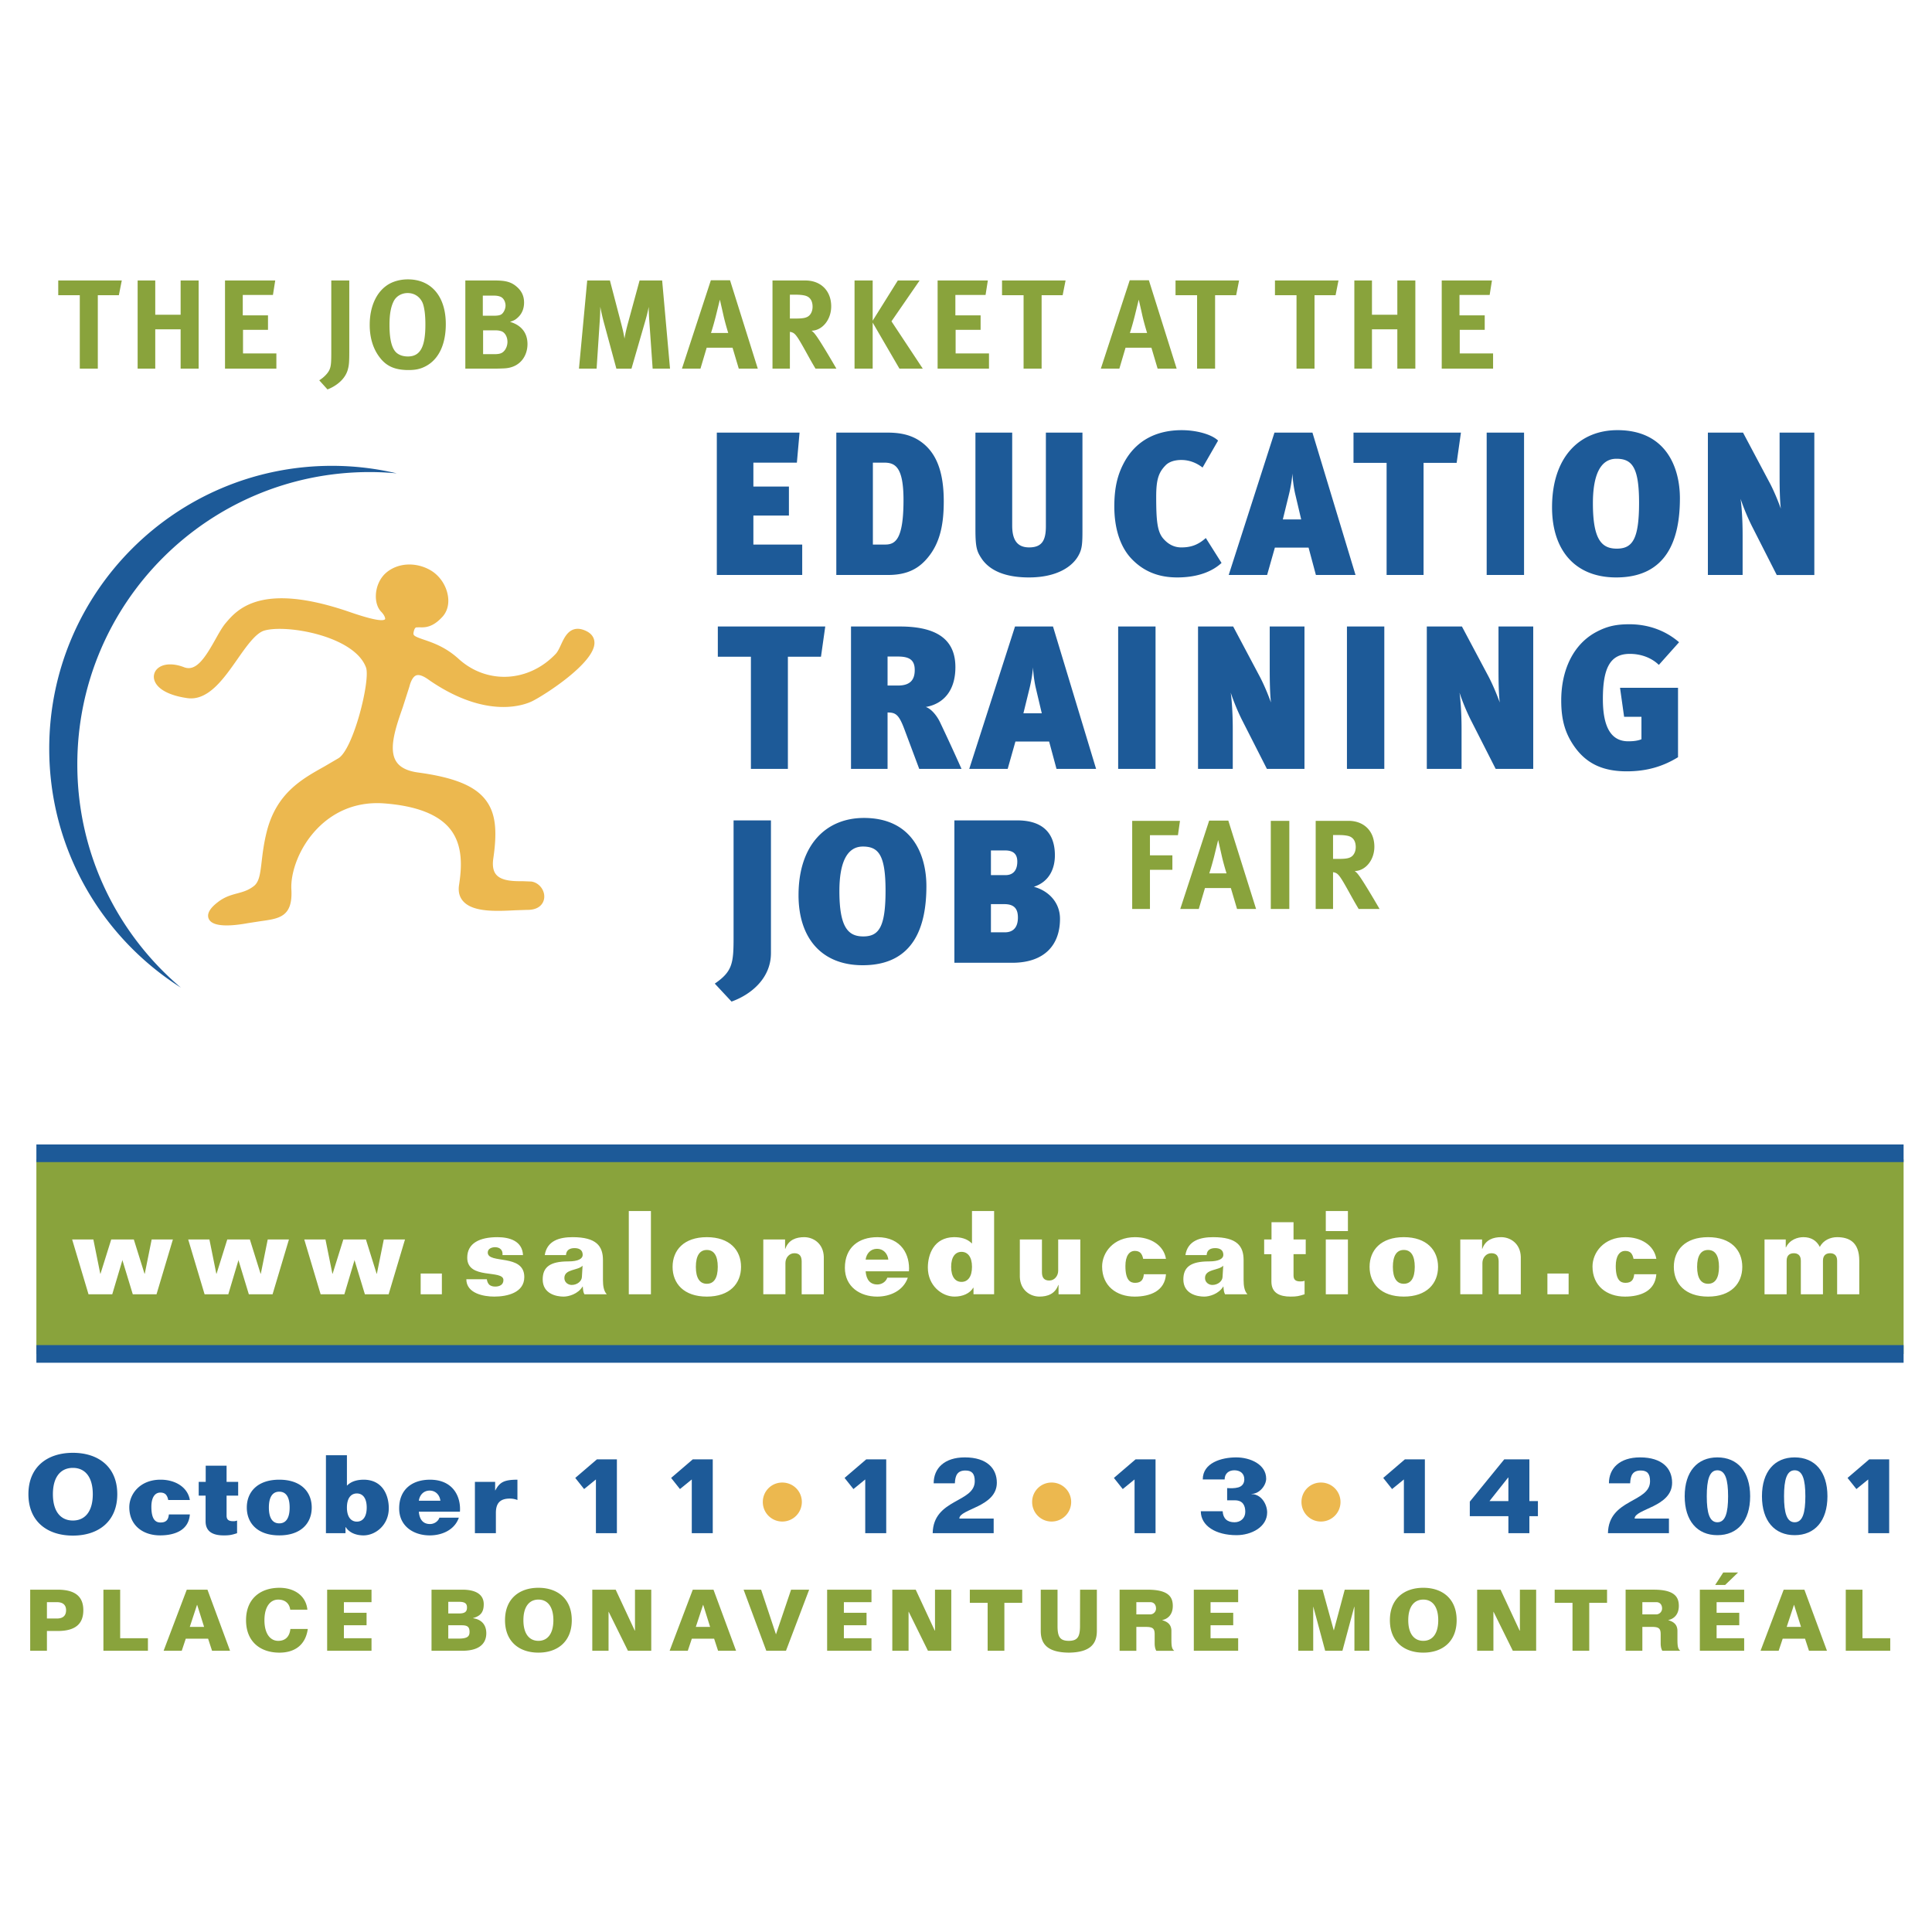
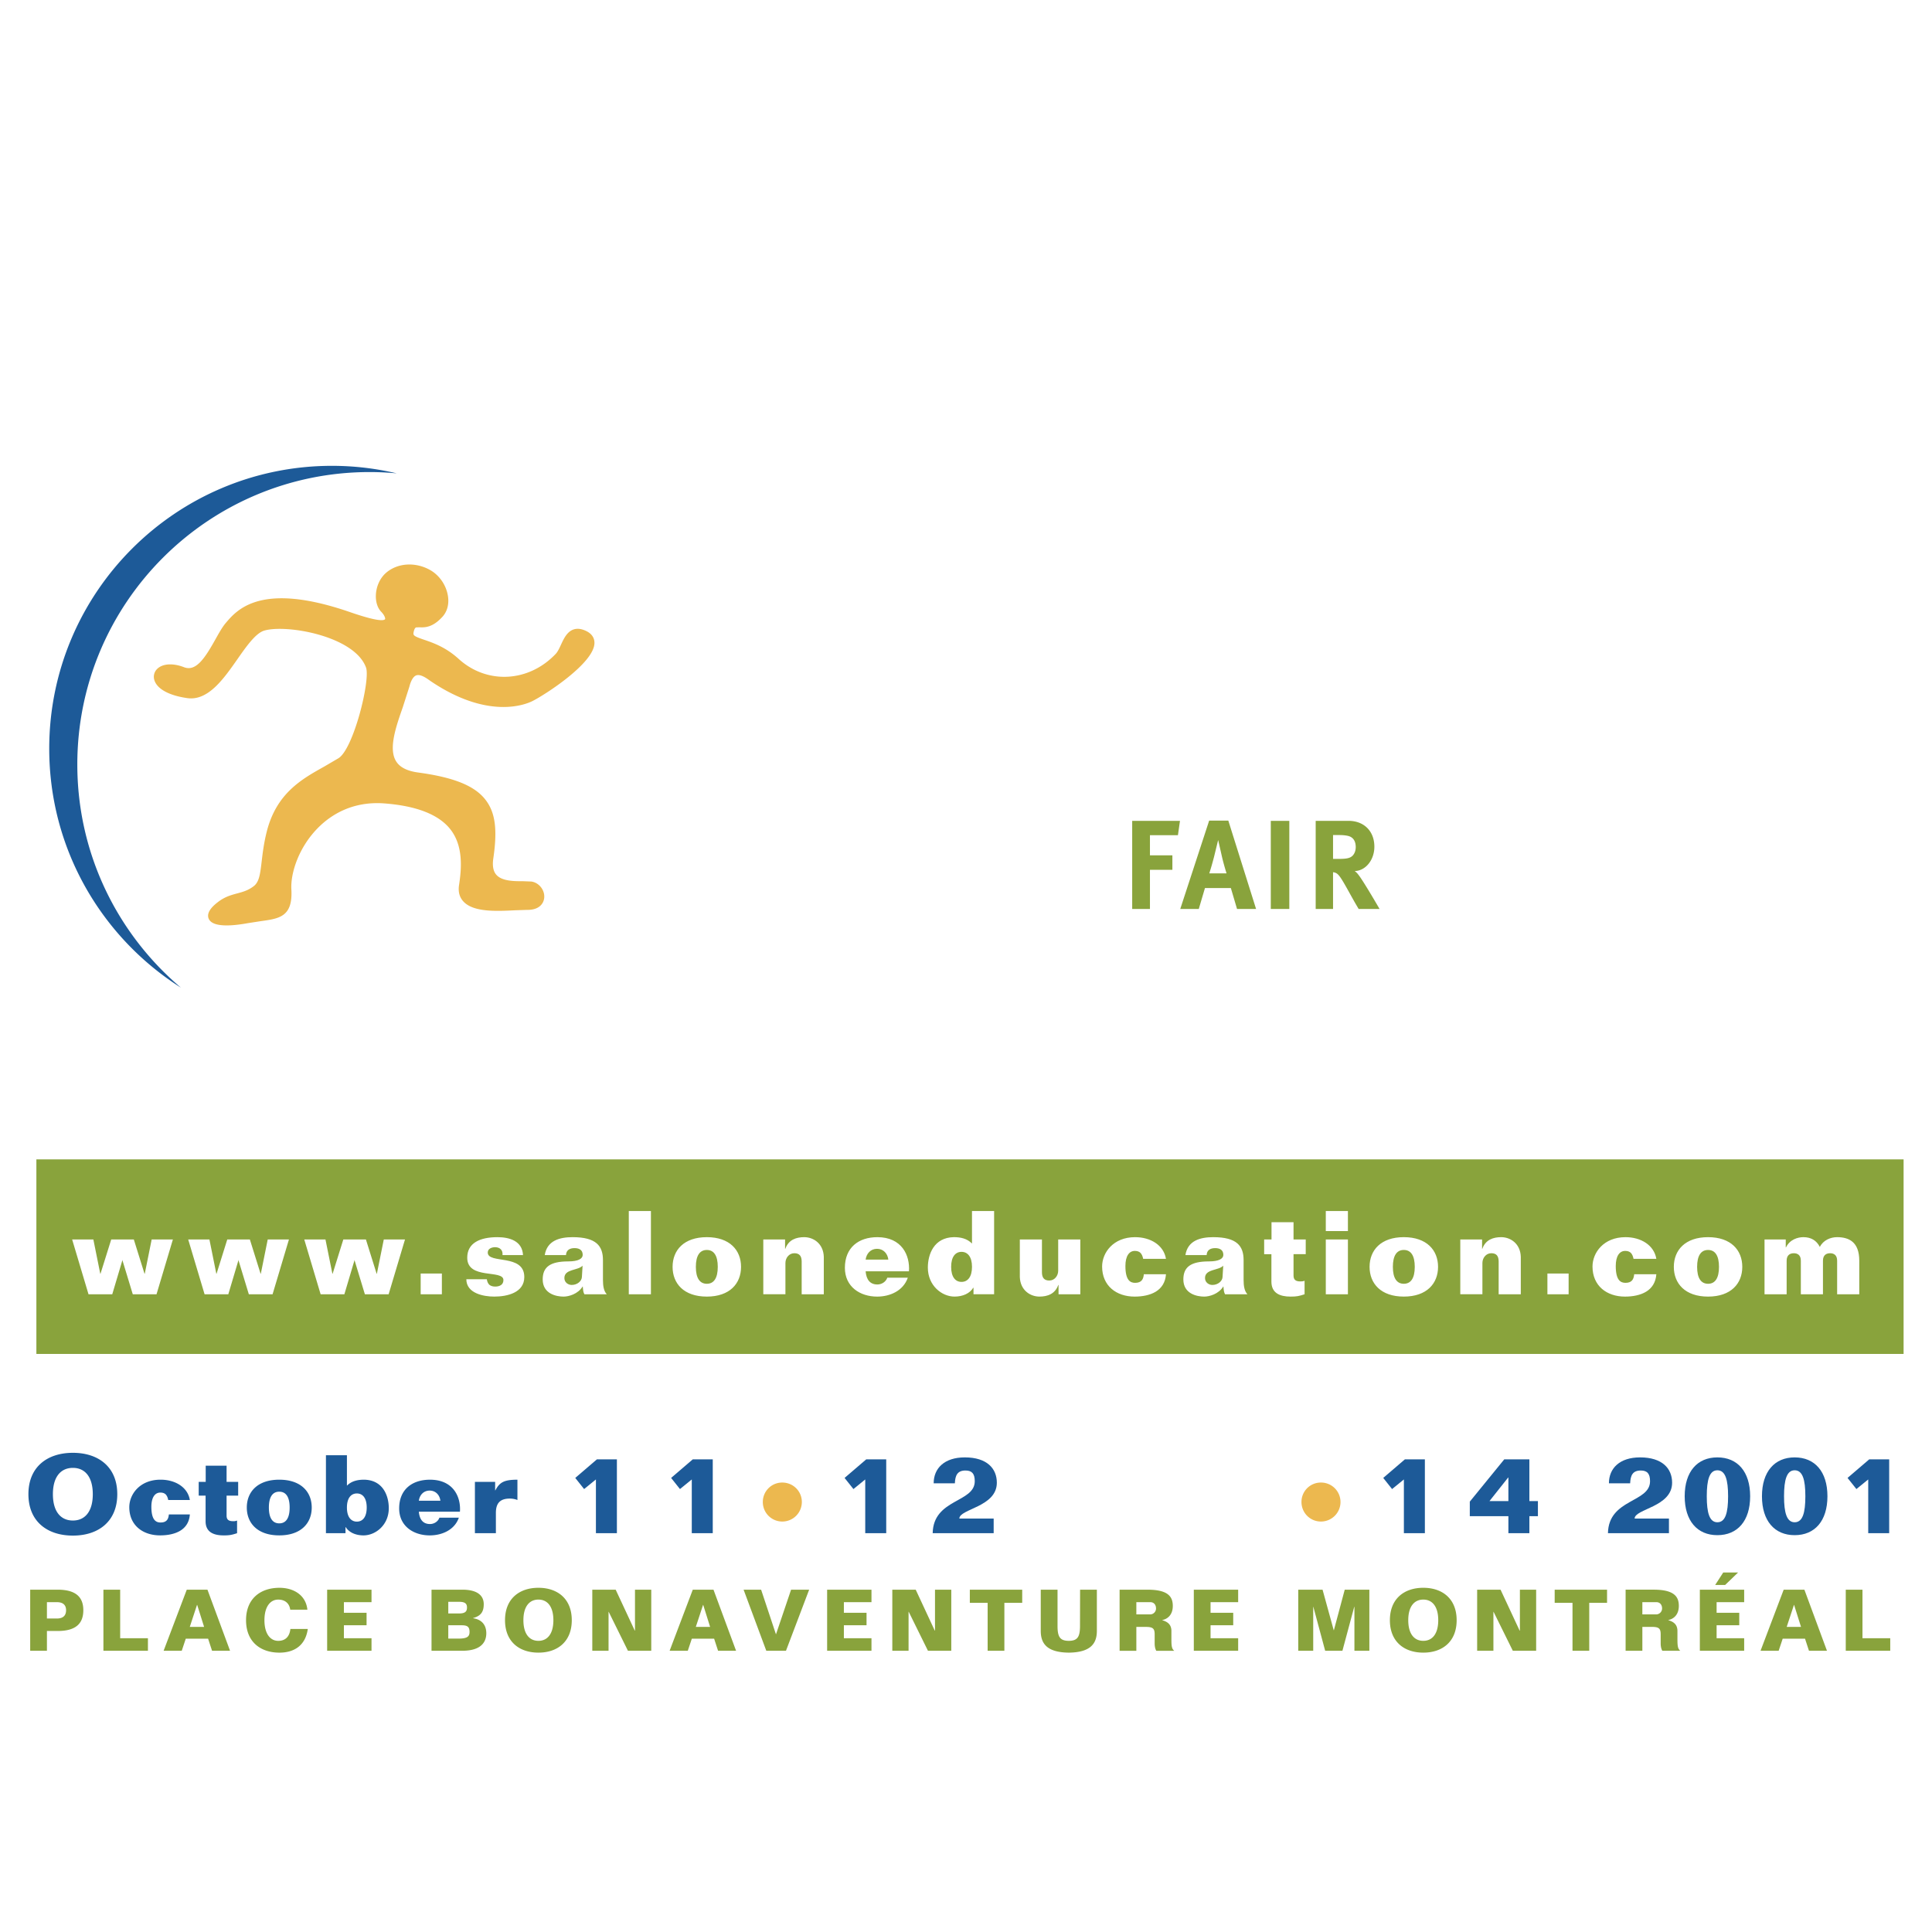
<svg xmlns="http://www.w3.org/2000/svg" width="2500" height="2500" viewBox="0 0 192.756 192.756">
  <path fill-rule="evenodd" clip-rule="evenodd" fill="#fff" d="M0 0h192.756v192.756H0V0z" />
  <path fill-rule="evenodd" clip-rule="evenodd" fill="#89a33c" d="M189.922 135.082H3.63v-19.41h186.292v19.41z" />
-   <path d="M3.63 135.082h186.292M3.63 115.062h186.292" fill="none" stroke="#1d5a98" stroke-width="1.761" stroke-miterlimit="2.613" />
  <path d="M5.278 149.076c0-1.721.774-2.625 1.995-2.625 1.211 0 1.985.904 1.985 2.625 0 1.723-.774 2.627-1.985 2.627-1.221 0-1.995-.904-1.995-2.627zm6.423 0c0-2.734-1.897-4.129-4.428-4.129-2.541 0-4.438 1.395-4.438 4.129 0 2.736 1.898 4.131 4.438 4.131 2.53 0 4.428-1.395 4.428-4.131zM16.783 149.654c-.044-.229-.12-.414-.24-.545-.131-.131-.305-.195-.545-.195-.545 0-.895.49-.895 1.416 0 1.33.458 1.57.916 1.57.633 0 .786-.361.829-.807h2.094c-.055.783-.426 1.307-.971 1.635-.545.326-1.265.457-1.996.457-1.723 0-3.075-1.004-3.075-2.811 0-1.287 1.047-2.746 3.119-2.746 1.461 0 2.705.74 2.923 2.025h-2.159v.001zM20.523 147.846v-1.613h2.083v1.613h1.156v1.373h-1.156v1.994c0 .381.186.557.644.557a.93.93 0 0 0 .403-.066v1.264c-.545.176-.764.219-1.331.219-1.014 0-1.81-.328-1.81-1.406v-2.561h-.687v-1.373h.698v-.001zM26.826 150.406c0-1.057.371-1.58 1.036-1.58.666 0 1.036.523 1.036 1.58s-.371 1.58-1.036 1.58-1.036-.523-1.036-1.58zm4.275 0c0-1.559-1.068-2.777-3.239-2.777-2.17 0-3.238 1.219-3.238 2.777s1.068 2.779 3.238 2.779c2.171.001 3.239-1.22 3.239-2.779zM34.613 150.406c0-.947.414-1.404.992-1.404.579 0 .982.457.982 1.404 0 .949-.403 1.406-.982 1.406-.578 0-.992-.457-.992-1.406zm0-5.218h-2.094v7.779h1.952v-.609h.022c.327.533.992.828 1.777.828 1.189 0 2.52-1.025 2.52-2.713 0-1.209-.557-2.812-2.465-2.844-.632 0-1.254.129-1.712.598v-3.039zM41.789 149.73c.076-.566.469-1.014 1.08-1.014.6 0 1.003.447 1.069 1.014h-2.149zm2.049 1.69c-.131.381-.523.633-.938.633-.698 0-1.047-.459-1.112-1.232h4.1c.109-1.492-.676-3.191-2.988-3.191-1.789 0-3.075.98-3.075 2.865 0 1.775 1.439 2.691 3.053 2.691 1.222 0 2.477-.545 2.901-1.766h-1.941zM47.382 152.967v-5.121H49.4v.85h.021c.425-.805.862-1.066 2.203-1.066v2.025a2.06 2.06 0 0 0-.764-.141c-.992 0-1.385.49-1.385 1.428v2.025h-2.093zM61.548 145.602v7.365h-2.093v-5.362l-1.178.959-.883-1.111 2.159-1.851h1.995zM71.112 145.602v7.365h-2.093v-5.362l-1.178.959-.883-1.111 2.159-1.851h1.995z" fill-rule="evenodd" clip-rule="evenodd" fill="#1d5a98" />
  <path d="M78.048 147.914c1.08 0 1.952.859 1.952 1.939a1.95 1.95 0 0 1-1.952 1.951 1.94 1.94 0 0 1-1.941-1.951 1.93 1.93 0 0 1 1.941-1.939z" fill-rule="evenodd" clip-rule="evenodd" fill="#ecb84f" />
  <path fill-rule="evenodd" clip-rule="evenodd" fill="#1d5a98" d="M88.419 145.602v7.365h-2.094v-5.362l-1.177.959-.884-1.111 2.159-1.851h1.996zM93.054 152.967c.065-3.453 4.198-3.029 4.198-5.186 0-.742-.272-1.068-.926-1.068-.818 0-1.025.502-1.058 1.275h-2.115c0-1.494 1.068-2.584 3.107-2.584 2.213 0 3.195 1.111 3.195 2.529 0 2.43-3.74 2.604-3.74 3.574h3.424v1.459h-6.085v.001z" />
-   <path d="M104.918 147.914a1.94 1.94 0 0 1 1.953 1.939c0 1.078-.873 1.951-1.953 1.951s-1.941-.873-1.941-1.951a1.93 1.93 0 0 1 1.941-1.939z" fill-rule="evenodd" clip-rule="evenodd" fill="#ecb84f" />
-   <path fill-rule="evenodd" clip-rule="evenodd" fill="#1d5a98" d="M115.289 145.602v7.365h-2.094v-5.362l-1.177.959-.883-1.111 2.16-1.851h1.994zM121.984 150.777c.045.73.459 1.1 1.18 1.1.621 0 1.078-.414 1.078-1.045 0-.6-.229-1.145-1.035-1.145h-.775v-1.221c.328.021.754.033 1.102-.066.361-.096.611-.369.611-.805 0-.611-.436-.904-1.002-.904-.557 0-.961.336-.961.914H120c0-1.666 1.877-2.201 3.338-2.201 1.396 0 2.988.697 2.988 2.125 0 .666-.666 1.516-1.461 1.516v.021c.959 0 1.559 1.002 1.559 1.83 0 1.461-1.582 2.268-3.053 2.268-2.084 0-3.566-.938-3.566-2.387h2.179z" />
  <path d="M131.789 147.914a1.94 1.94 0 0 1 1.953 1.939c0 1.078-.873 1.951-1.953 1.951s-1.941-.873-1.941-1.951a1.93 1.93 0 0 1 1.941-1.939z" fill-rule="evenodd" clip-rule="evenodd" fill="#ecb84f" />
  <path fill-rule="evenodd" clip-rule="evenodd" fill="#1d5a98" d="M142.16 145.602v7.365h-2.094v-5.362l-1.177.959-.883-1.111 2.158-1.851h1.996zM150.471 147.41h.021v2.354h-1.887l1.866-2.354zm.021 5.557h2.094v-1.699h.852v-1.504h-.852v-4.162h-2.508l-3.436 4.217v1.449h3.85v1.699zM160.426 152.967c.066-3.453 4.199-3.029 4.199-5.186 0-.742-.273-1.068-.926-1.068-.818 0-1.025.502-1.059 1.275h-2.117c0-1.494 1.07-2.584 3.109-2.584 2.213 0 3.195 1.111 3.195 2.529 0 2.43-3.74 2.604-3.74 3.574h3.424v1.459h-6.085v.001zM170.285 149.283c0-1.654.271-2.592 1.057-2.592.797 0 1.07.938 1.07 2.592 0 1.658-.273 2.594-1.07 2.594-.785 0-1.057-.936-1.057-2.594zm4.328 0c0-2.463-1.264-3.879-3.271-3.879-1.994 0-3.26 1.416-3.26 3.879s1.266 3.881 3.26 3.881c2.008 0 3.271-1.418 3.271-3.881zM177.994 149.283c0-1.654.273-2.592 1.059-2.592.797 0 1.068.938 1.068 2.592 0 1.658-.271 2.594-1.068 2.594-.785 0-1.059-.936-1.059-2.594zm4.33 0c0-2.463-1.264-3.879-3.271-3.879-1.996 0-3.262 1.416-3.262 3.879s1.266 3.881 3.262 3.881c2.008 0 3.271-1.418 3.271-3.881zM188.484 145.602v7.365h-2.091v-5.362l-1.178.959-.885-1.111 2.16-1.851h1.994z" />
  <path d="M38.521 57.147c-.601.517-.981 1.343-1.02 2.211-.001.047-.003.092-.003.14 0 .632.193 1.189.539 1.543.279.286.391.559.391.688 0 .016-.002.03-.005.042-.013.045-.128.077-.151.082-.621.155-2.721-.564-3.411-.803-8.83-3.036-11.207-.23-12.349 1.12-.333.392-.662.981-1.011 1.604-1.045 1.869-1.94 3.259-3.14 2.794-1.091-.424-2.11-.366-2.656.148a1.093 1.093 0 0 0-.3 1.153c.279.879 1.477 1.528 3.286 1.783 2.071.292 3.618-1.918 4.983-3.867.902-1.291 1.836-2.623 2.698-2.872 2.233-.646 9.008.545 10.147 3.69.449 1.239-1.232 8.068-2.738 9.038l-1.458.854c-2.232 1.247-4.762 2.657-5.723 6.531-.284 1.143-.4 2.132-.494 2.929-.144 1.223-.239 2.031-.789 2.455-.56.431-1.089.574-1.65.724-.594.161-1.209.327-1.868.822-.32.243-1.295.976-.973 1.712.387.881 2.352.721 3.932.43l1.266-.196c1.859-.255 3.202-.44 3.046-3.174-.091-1.613.734-4.252 2.761-6.236 1.228-1.202 3.36-2.582 6.54-2.334 3.193.248 5.397 1.11 6.551 2.568 1.29 1.626 1.147 3.836.876 5.578-.1.656.042 1.202.422 1.622.995 1.103 3.313.986 5.176.893l1.19-.04c1.191.02 1.665-.62 1.712-1.226.06-.763-.531-1.498-1.289-1.603l-.82-.032c-.892.002-2.113.002-2.676-.648-.303-.348-.402-.893-.296-1.616.422-2.871.206-4.558-.746-5.818-1.071-1.424-3.15-2.274-6.742-2.761-1.117-.151-1.842-.522-2.217-1.134-.769-1.254-.001-3.448.676-5.383l.651-2.035c.164-.639.402-1.034.689-1.14.417-.153 1.022.278 1.313.485l.119.084c5.72 3.87 9.463 2.343 10.156 1.998 1.258-.629 6.184-3.793 6.193-5.804.002-.351-.132-.835-.774-1.165-.489-.25-.933-.308-1.32-.175-.646.224-.964.913-1.247 1.521-.16.346-.325.703-.52.907-2.698 2.852-6.862 3.069-9.684.508-1.301-1.183-2.553-1.607-3.469-1.92-1.01-.345-1.087-.433-1.032-.727.038-.202.113-.452.256-.498l.32-.012c.522.021 1.31.051 2.314-1.059.482-.535.672-1.283.531-2.109-.181-1.073-.873-2.056-1.807-2.567-1.465-.804-3.217-.683-4.356.297zm0 2.617z" fill-rule="evenodd" clip-rule="evenodd" fill="#ecb84f" />
  <path d="M7.714 76.271c0-16.113 13.062-29.174 29.173-29.174.909 0 1.807.048 2.695.129a28.242 28.242 0 0 0-6.453-.75c-15.583 0-28.217 12.634-28.217 28.218 0 10.036 5.244 18.843 13.138 23.845-6.319-5.351-10.336-13.34-10.336-22.268z" fill-rule="evenodd" clip-rule="evenodd" fill="#1d5a98" />
-   <path fill-rule="evenodd" clip-rule="evenodd" fill="#89a33c" d="M12.15 27.985l-.291 1.468h-2.1v7.327H7.961v-7.327h-2.15v-1.468h6.339zM15.49 27.985v3.417h2.531v-3.417h1.797v8.795h-1.797v-3.924H15.49v3.924h-1.758v-8.795h1.758zM27.459 27.985l-.227 1.442h-3.011v2.037h2.517v1.444h-2.492v2.353h3.328v1.519h-5.125v-8.795h5.01zM34.848 27.985v7.086c0 1.139-.038 1.366-.125 1.72-.252 1.076-1.252 1.758-2.049 2.063l-.823-.911c.456-.279.874-.709 1.025-1.063.139-.316.176-.67.176-1.619v-7.276h1.796zM40.67 29.238c.936 0 1.403.67 1.543 1.113.152.494.228 1.139.228 2.038 0 2.24-.519 3.176-1.747 3.176-.417 0-.771-.102-1.05-.304-.532-.38-.785-1.328-.785-2.849 0-1.062.139-1.834.443-2.403.254-.467.773-.771 1.368-.771zm.025-1.366c-.658 0-1.304.151-1.822.431-1.265.695-1.987 2.213-1.987 4.11 0 1.291.342 2.406 1.013 3.265.67.874 1.53 1.241 2.859 1.241.734 0 1.227-.114 1.759-.405 1.278-.696 1.961-2.189 1.961-4.176 0-2.759-1.443-4.466-3.783-4.466zM48.172 29.492h1.024c.393 0 .583.05.735.113.316.126.506.519.506.885 0 .355-.215.771-.456.898-.151.076-.341.113-.759.113h-1.051v-2.009h.001zm-1.746-1.507v8.795h2.771c.481 0 .849-.014 1.126-.028 1.544-.074 2.304-1.213 2.304-2.428 0-1.152-.659-1.898-1.746-2.214.403-.128.557-.215.809-.456.393-.366.596-.873.596-1.468 0-.633-.228-1.14-.722-1.57-.532-.467-1.088-.632-2.165-.632h-2.973l1.772 4.973h1.101c.329 0 .468.013.683.076.392.114.646.569.646 1.075 0 .418-.19.823-.457 1.026-.189.151-.455.201-.821.201h-1.152v-2.378l-1.772-4.972zM60.852 27.985l1.151 4.404c.164.632.228.936.303 1.392.076-.456.178-.912.316-1.431l1.189-4.365h2.252l.785 8.795h-1.733l-.329-4.695c-.038-.557-.063-1-.063-1.468a16 16 0 0 1-.329 1.355l-1.392 4.809h-1.506l-1.252-4.62a20.202 20.202 0 0 1-.354-1.556c0 .518-.026 1.038-.064 1.581l-.303 4.594h-1.759l.822-8.795h2.266zM70.936 33.222c.189-.58.303-.999.468-1.63.164-.659.417-1.696.417-1.696s.266 1.152.355 1.557c.19.848.481 1.77.481 1.77h-1.721v-.001zm-.013-5.262l-2.886 8.82h1.848l.62-2.088h2.581l.621 2.088h1.897l-2.77-8.82h-1.911zM78.807 29.403h.631c.431 0 .797.05 1 .127.417.151.633.531.633 1.075 0 .366-.127.684-.342.885-.241.214-.569.291-1.327.291h-.595v-2.378zm-1.735-1.418v8.795h1.735v-3.671c.113.014.19.039.278.077.317.139.581.569 1.454 2.15.342.62.48.861.823 1.444h2.086s-1.606-2.785-2.113-3.417a1.676 1.676 0 0 0-.367-.367c1.088-.025 1.961-1.113 1.961-2.429 0-1.544-1.024-2.583-2.581-2.583h-3.276v.001zM87.067 27.985v4.011l2.507-4.011h2.176l-2.808 4.074 3.124 4.721h-2.328l-2.671-4.594v4.594h-1.809v-8.795h1.809zM98.557 27.985l-.227 1.442h-3.012v2.037h2.518v1.444h-2.493v2.353h3.329v1.519h-5.126v-8.795h5.011zM106.312 27.985l-.291 1.468h-2.099v7.327h-1.799v-7.327h-2.15v-1.468h6.339zM112.729 33.222c.189-.58.303-.999.467-1.63.164-.659.416-1.696.416-1.696s.268 1.152.354 1.557c.191.848.482 1.77.482 1.77h-1.719v-.001zm-.016-5.262l-2.883 8.82h1.848l.617-2.088h2.582l.619 2.088h1.9l-2.773-8.82h-1.91zM123.623 27.985l-.291 1.468h-2.102v7.327h-1.796v-7.327h-2.151v-1.468h6.34zM133.541 27.985l-.291 1.468h-2.1v7.327h-1.796v-7.327h-2.151v-1.468h6.338zM136.881 27.985v3.417h2.531v-3.417h1.797v8.795h-1.797v-3.924h-2.531v3.924h-1.758v-8.795h1.758zM148.852 27.985l-.229 1.442h-3.01v2.037h2.518v1.444h-2.492v2.353h3.326v1.519h-5.123v-8.795h5.01z" />
-   <path fill-rule="evenodd" clip-rule="evenodd" fill="#1d5a98" d="M71.517 57.366V43.162h8.254l-.266 2.995h-4.34v2.385h3.546v2.894h-3.546v2.894h4.872v3.036h-8.52zM90.143 49.887c0 3.934-.813 4.443-1.833 4.443h-1.222v-8.173h1.119c1.101 0 1.936.428 1.936 3.73zm4.016.122c0-2.895-.714-4.851-2.323-5.971-1.141-.796-2.405-.877-3.383-.877h-5.014v14.204h5.157c1.915 0 3.056-.631 3.953-1.711 1.283-1.529 1.61-3.444 1.61-5.645zM107.996 52.986c0 1.222-.043 1.771-.346 2.343-.592 1.182-2.182 2.282-4.992 2.282-2.242 0-3.793-.613-4.648-1.773-.529-.774-.691-1.12-.691-3.016v-9.66h3.668v9.272c0 1.305.406 2.181 1.691 2.181 1.305 0 1.67-.734 1.67-2.121v-9.333h3.648v9.825zM117.453 57.611c-1.756 0-3.342-.529-4.648-1.956-1.121-1.243-1.629-3.099-1.629-5.116 0-1.772.283-3.117.979-4.401 1.201-2.222 3.26-3.221 5.746-3.221 1.447 0 2.977.408 3.627 1.04l-1.547 2.69c-.633-.489-1.348-.755-2.119-.755-.635 0-1.225.164-1.59.553-.695.713-.918 1.446-.918 3.117 0 2.344.102 3.465.691 4.157.471.551 1.061.897 1.816.897.914 0 1.648-.224 2.443-.938l1.57 2.486c-.897.834-2.343 1.447-4.421 1.447zM129.82 51.823h-1.832l.57-2.324c.244-.958.346-1.732.387-2.262.02.53.125 1.367.266 1.998l.609 2.588zm5.422 5.543l-4.299-14.204h-3.789l-4.566 14.204h3.832l.775-2.731h3.361l.732 2.731h3.954zM145.33 46.178h-3.301v11.188h-3.687V46.178h-3.303v-3.016h10.719l-.428 3.016zM148.326 57.366V43.162h3.729v14.204h-3.729zM161.307 54.738c-1.508 0-2.383-.897-2.383-4.525 0-2.71.693-4.442 2.344-4.442 1.57 0 2.262.856 2.262 4.402-.001 3.648-.673 4.565-2.223 4.565zm-.061 2.873c5.076 0 6.359-3.811 6.359-7.887 0-3.117-1.404-6.808-6.234-6.808-3.752 0-6.523 2.65-6.523 7.704 0 4.26 2.283 6.991 6.398 6.991zM177.266 57.366l-2.506-4.932a22.034 22.034 0 0 1-1.104-2.669c.084.55.205 1.854.205 3.606v3.995h-3.465V43.162h3.506l2.586 4.871c.412.755.84 1.752 1.184 2.711-.1-.835-.121-2.242-.121-3.179v-4.402h3.465v14.204h-3.75v-.001zM81.909 65.523h-3.301V76.71h-3.69V65.523h-3.3v-3.017h10.718l-.427 3.017zM89.572 65.502c1.14 0 1.691.326 1.691 1.345 0 .958-.428 1.549-1.671 1.549h-1.04v-2.894h1.02zM95.93 76.71a210.796 210.796 0 0 0-2.14-4.645c-.348-.734-.938-1.386-1.427-1.529 1.672-.285 2.957-1.529 2.957-3.974 0-2.363-1.345-4.056-5.524-4.056h-4.891V76.71h3.647v-5.625c.794 0 1.122.185 1.672 1.652l1.487 3.973h4.219zM103.939 71.167h-1.834l.57-2.323c.244-.958.346-1.732.387-2.262.021.529.123 1.366.266 1.998l.611 2.587zm5.418 5.543l-4.299-14.204h-3.789L96.703 76.71h3.834l.773-2.73h3.361l.736 2.73h3.95zM111.559 76.71V62.506h3.73V76.71h-3.73zM126.398 76.71l-2.508-4.932a21.417 21.417 0 0 1-1.1-2.669c.08.55.203 1.855.203 3.608v3.993h-3.465V62.506h3.506l2.586 4.871c.408.754.838 1.752 1.184 2.709-.102-.834-.123-2.242-.123-3.178v-4.402h3.467V76.71h-3.75zM134.385 76.71V62.506h3.728V76.71h-3.728zM149.223 76.71l-2.508-4.932a21.417 21.417 0 0 1-1.1-2.669c.082.55.205 1.855.205 3.608v3.993h-3.467V62.506h3.504l2.59 4.871c.406.754.836 1.752 1.184 2.709-.105-.834-.125-2.242-.125-3.178v-4.402h3.465V76.71h-3.748zM162.305 76.956c-2.363 0-3.994-.754-5.195-2.426-.959-1.345-1.346-2.71-1.346-4.646 0-3.037 1.201-5.646 3.566-6.868 1.059-.551 1.955-.733 3.24-.733 1.855 0 3.586.611 4.951 1.793l-2.018 2.261c-.754-.733-1.812-1.1-2.893-1.1-1.916 0-2.691 1.325-2.691 4.503 0 2.833.836 4.219 2.527 4.219.469 0 .936-.04 1.322-.204v-2.242h-1.73l-.408-2.893h5.787v6.928c-1.628 1.001-3.278 1.408-5.112 1.408zM76.917 95.099c0 2.466-1.936 4.116-3.932 4.829l-1.671-1.793c1.752-1.203 1.875-2.018 1.875-4.586V81.851h3.729v13.248h-.001zM86.129 93.427c-1.508 0-2.383-.898-2.383-4.525 0-2.71.692-4.442 2.343-4.442 1.569 0 2.262.855 2.262 4.402.001 3.648-.673 4.565-2.222 4.565zm-.06 2.874c5.074 0 6.358-3.811 6.358-7.887 0-3.118-1.406-6.807-6.236-6.807-3.75 0-6.521 2.65-6.521 7.704-.001 4.259 2.282 6.99 6.399 6.99zM100.273 84.848c.855 0 1.223.386 1.223 1.119s-.307 1.345-1.182 1.345h-1.449v-2.464h1.408zm5.483 6.825c0-1.71-1.223-2.832-2.609-3.198 1.57-.511 2.1-1.855 2.1-3.139 0-2.608-1.672-3.485-3.732-3.485h-6.296v14.205h5.769c3.239 0 4.768-1.793 4.768-4.383l-4.199-.122c0 .876-.387 1.467-1.303 1.467h-1.389v-2.812h1.346c1.121 0 1.346.632 1.346 1.345l4.199.122z" />
  <path fill-rule="evenodd" clip-rule="evenodd" fill="#89a33c" d="M117.727 81.897l-.204 1.429h-2.793v2.013h2.239v1.442h-2.239v3.909h-1.771v-8.793h4.768zM120.65 87.135c.189-.581.303-.999.471-1.631.162-.658.414-1.695.414-1.695s.266 1.151.355 1.556c.189.847.482 1.771.482 1.771h-1.722v-.001zm-.011-5.263l-2.885 8.818h1.848l.617-2.088h2.584l.617 2.088h1.9l-2.771-8.818h-1.91zM128.635 81.897v8.793h-1.848v-8.793h1.848zM132.998 83.314h.631c.432 0 .799.051 1 .126.418.152.633.533.633 1.077 0 .366-.127.682-.344.884-.238.215-.566.291-1.326.291h-.594v-2.378zm-1.732-1.417v8.792h1.732v-3.668a.928.928 0 0 1 .279.075c.314.14.578.57 1.451 2.151.346.619.48.86.826 1.442h2.086s-1.607-2.784-2.113-3.415a1.66 1.66 0 0 0-.367-.369c1.09-.025 1.961-1.112 1.961-2.427 0-1.544-1.025-2.582-2.58-2.582h-3.275v.001z" />
  <path fill-rule="evenodd" clip-rule="evenodd" fill="#fff" d="M14.419 127.082h.024l.689-3.42h2.117l-1.633 5.467h-2.369l-1.036-3.408.025-.024v.035h-.025l-1.011 3.397H8.831l-1.633-5.467h2.116l.69 3.42h.023l1.07-3.42h2.254l1.068 3.42zM25.999 127.082h.023l.689-3.42h2.117l-1.633 5.467h-2.369l-1.036-3.408.024-.024v.035h-.024l-1.011 3.397h-2.368l-1.634-5.467h2.117l.689 3.42h.023l1.069-3.42h2.254l1.07 3.42zM37.577 127.082h.024l.69-3.42h2.116l-1.633 5.467h-2.37l-1.035-3.408.023-.024v.035h-.023l-1.011 3.397h-2.369l-1.633-5.467h2.116l.691 3.42h.023l1.068-3.42h2.253l1.07 3.42zM41.97 129.129v-2.07h2.116v2.07H41.97zM48.569 127.629c.035.232.116.418.242.545.138.117.334.188.587.188.493 0 .828-.209.828-.65 0-1.084-3.61 0-3.61-2.232 0-1.467 1.265-2.047 3.012-2.047 1.196 0 2.483.369 2.553 1.789h-2.047c.023-.256-.034-.441-.161-.57-.126-.139-.31-.209-.563-.221-.298 0-.747.117-.747.535 0 1.176 3.646.082 3.646 2.443 0 1.559-1.691 1.953-3.002 1.953-1.092 0-2.781-.338-2.781-1.732h2.043v-.001zM58.055 127.42c-.022.395-.459.779-1.011.779-.369 0-.736-.256-.736-.688 0-.918 1.345-.732 1.816-1.232l-.069 1.141zm-1.586-2.199c.023-.512.392-.697.851-.697.437 0 .816.162.816.676 0 .371-.426.65-1.437.65-1.841 0-2.554.58-2.554 1.801 0 1.432 1.356 1.711 2.082 1.711.517 0 1.437-.256 1.896-1h.023c.022.324.046.58.161.768h2.23c-.3-.326-.38-.826-.38-1.432v-1.977c0-1.396-.654-2.289-3.023-2.289-1.3 0-2.553.336-2.785 1.789h2.12zM62.735 129.129v-8.305h2.208v8.305h-2.208zM69.426 126.395c0-1.127.393-1.686 1.094-1.686.701 0 1.092.559 1.092 1.686 0 1.129-.392 1.688-1.092 1.688-.701-.001-1.094-.56-1.094-1.688zm4.508 0c0-1.662-1.126-2.963-3.414-2.963-2.29 0-3.416 1.301-3.416 2.963 0 1.664 1.126 2.967 3.416 2.967 2.288-.001 3.414-1.303 3.414-2.967zM76.154 129.129v-5.467h2.173v.932h.023c.322-.908 1.092-1.162 1.886-1.162.908 0 1.908.625 1.955 1.953v3.744h-2.208v-3.268c0-.57-.243-.826-.736-.826-.518 0-.885.465-.885.977v3.117h-2.208zM86.363 125.674c.082-.604.496-1.08 1.14-1.08.633 0 1.058.477 1.126 1.08h-2.266zm2.163 1.803c-.139.408-.553.676-.991.676-.734 0-1.103-.488-1.172-1.314h4.323c.116-1.592-.712-3.406-3.151-3.406-1.884 0-3.241 1.045-3.241 3.057 0 1.896 1.517 2.873 3.219 2.873 1.288 0 2.608-.582 3.059-1.885h-2.046v-.001zM96.976 126.395c0 1.014-.438 1.5-1.046 1.5s-1.034-.486-1.034-1.5c0-1.01.426-1.498 1.034-1.498s1.046.488 1.046 1.498zm0-2.325c-.482-.5-1.139-.639-1.806-.639-2.011.033-2.599 1.742-2.599 3.035 0 1.803 1.403 2.895 2.658 2.895.827 0 1.528-.312 1.874-.885h.023v.652h2.057v-8.305h-2.208v3.247h.001zM107.783 123.662v5.467h-2.172v-.93h-.025c-.32.906-1.088 1.162-1.881 1.162-.912 0-1.91-.629-1.957-1.953v-3.746h2.207v3.27c0 .568.24.826.738.826.518 0 .883-.467.883-.979v-3.117h2.207zM114.053 125.592c-.047-.242-.129-.441-.256-.58-.137-.141-.32-.209-.574-.209-.574 0-.941.523-.941 1.51 0 1.42.482 1.676.965 1.676.666 0 .83-.383.873-.859h2.209c-.057.836-.451 1.395-1.023 1.744-.576.348-1.336.488-2.104.488-1.818 0-3.244-1.07-3.244-3.002 0-1.371 1.104-2.928 3.289-2.928 1.541 0 2.852.789 3.082 2.16h-2.276zM121.973 127.42c-.021.395-.461.779-1.012.779-.367 0-.736-.256-.736-.688 0-.918 1.346-.732 1.818-1.232l-.07 1.141zm-1.586-2.199c.021-.512.389-.697.852-.697.436 0 .814.162.814.676 0 .371-.424.65-1.438.65-1.838 0-2.551.58-2.551 1.801 0 1.432 1.355 1.711 2.08 1.711.518 0 1.438-.256 1.898-1h.021c.023.324.049.58.16.768h2.232c-.299-.326-.381-.826-.381-1.432v-1.977c0-1.396-.654-2.289-3.023-2.289-1.299 0-2.553.336-2.783 1.789h2.119zM126.859 123.662v-1.721h2.197v1.721h1.217v1.467h-1.217v2.129c0 .406.195.59.678.59.186 0 .287-.01.424-.068v1.35c-.574.188-.803.232-1.4.232-1.07 0-1.91-.35-1.91-1.5v-2.732h-.723v-1.467h.734v-.001zM132.275 123.662h2.207v5.467h-2.207v-5.467zm0-.836v-2.002h2.207v2.002h-2.207zM140.059 129.361c-2.287 0-3.416-1.303-3.416-2.967 0-1.662 1.129-2.963 3.416-2.963s3.416 1.301 3.416 2.963c0 1.665-1.129 2.967-3.416 2.967zm0-1.279c.703 0 1.092-.559 1.092-1.688 0-1.127-.389-1.686-1.092-1.686-.701 0-1.092.559-1.092 1.686 0 1.129.39 1.688 1.092 1.688zM145.693 129.129v-5.467h2.174v.932h.023c.322-.908 1.09-1.162 1.885-1.162.908 0 1.908.625 1.955 1.953v3.744h-2.209v-3.268c0-.57-.24-.826-.736-.826-.518 0-.885.465-.885.977v3.117h-2.207zM156.502 129.129v-2.07h-2.117v2.07h2.117zM162.977 125.592c-.047-.242-.129-.441-.254-.58-.139-.141-.324-.209-.574-.209-.576 0-.945.523-.945 1.51 0 1.42.482 1.676.969 1.676.666 0 .824-.383.871-.859h2.209c-.059.836-.449 1.395-1.021 1.744-.576.348-1.336.488-2.107.488-1.816 0-3.24-1.07-3.24-3.002 0-1.371 1.104-2.928 3.289-2.928 1.539 0 2.848.789 3.08 2.16h-2.277zM169.322 126.395c0-1.127.389-1.686 1.092-1.686.701 0 1.09.559 1.09 1.686 0 1.129-.389 1.688-1.09 1.688-.703-.001-1.092-.56-1.092-1.688zm4.506 0c0-1.662-1.125-2.963-3.414-2.963-2.287 0-3.416 1.301-3.416 2.963 0 1.664 1.129 2.967 3.416 2.967 2.289-.001 3.414-1.303 3.414-2.967zM176.047 129.129v-5.467h2.117v.791h.023c.379-.791 1.184-1.021 1.736-1.021.758 0 1.311.324 1.643.975.334-.674 1.07-.975 1.715-.975 1.172 0 2.219.463 2.219 2.346v3.352h-2.209v-3.352c0-.578-.346-.742-.701-.742s-.713.164-.713.742v3.352h-2.207v-3.352c0-.578-.346-.742-.701-.742-.357 0-.715.164-.715.742v3.352h-2.207v-.001z" />
  <path d="M4.682 159.848h1.001c.614 0 .91.299.91.803 0 .527-.295.828-.91.828H4.682v-1.631zm-1.67 4.849h1.67v-1.973h1.074c1.868 0 2.557-.793 2.557-2.074 0-1.254-.689-2.047-2.557-2.047H3.012v6.094zM10.318 164.697v-6.093h1.672v4.845h2.769v1.248h-4.441zM18.935 162.316h1.428l-.689-2.193h-.018l-.721 2.193zm-2.611 2.381l2.31-6.094h2.064l2.254 6.094h-1.795l-.394-1.203h-2.229l-.401 1.203h-1.809zM28.955 160.598c-.073-.596-.491-1.006-1.197-1.006-.793 0-1.375.711-1.375 2.057 0 1.35.582 2.059 1.375 2.059.762 0 1.14-.479 1.214-1.188h1.737c-.247 1.75-1.475 2.365-2.827 2.365-1.908 0-3.334-1.094-3.334-3.236 0-2.141 1.426-3.234 3.334-3.234 1.433 0 2.638.742 2.786 2.184h-1.713v-.001zM32.64 164.697v-6.093h4.426v1.244h-2.754v1.06h2.261v1.246h-2.261v1.295h2.754v1.248H32.64zM44.725 162.154v1.33h1c.893 0 1.121-.203 1.121-.666 0-.512-.22-.664-.777-.664h-1.344zm0-2.34v1.16h1.099c.613 0 .768-.223.768-.596 0-.344-.155-.564-.768-.564h-1.099l-1.673-1.211h3.089c1.425 0 2.122.545 2.122 1.449 0 .795-.319 1.178-1.065 1.383v.018c.812.111 1.32.623 1.32 1.502 0 .77-.41 1.742-2.4 1.742h-3.065v-6.094l1.672 1.211zM52.22 161.648c0-1.346.583-2.057 1.5-2.057.908 0 1.491.711 1.491 2.057 0 1.35-.583 2.059-1.491 2.059-.918 0-1.5-.709-1.5-2.059zm4.826 0c0-2.141-1.427-3.234-3.327-3.234-1.909 0-3.333 1.094-3.333 3.234 0 2.143 1.425 3.236 3.333 3.236 1.9.001 3.327-1.093 3.327-3.236zM62.649 164.697l-1.919-3.885h-.015v3.885h-1.622v-6.093h2.334l1.903 4.08h.023v-4.08h1.623v6.093h-2.327zM70.144 160.123h.017l.687 2.193h-1.426l.722-2.193zm-1.523 4.574l.402-1.203h2.226l.393 1.203h1.796l-2.253-6.094h-2.066l-2.31 6.094h1.812zM76.453 164.697l-2.264-6.093h1.748l1.474 4.435h.016l1.499-4.435h1.803l-2.312 6.093h-1.964zM82.523 164.697v-6.093h4.424v1.244h-2.753v1.06h2.261v1.246h-2.261v1.295h2.753v1.248h-4.424zM92.582 164.697l-1.916-3.885h-.018v3.885h-1.622v-6.093h2.336l1.899 4.08h.024v-4.08h1.624v6.093h-2.327zM98.537 164.697v-4.781H96.76v-1.312h5.226v1.312h-1.779v4.781h-1.67zM105.51 158.604v3.627c0 1.1.262 1.469 1.123 1.477.857-.008 1.119-.377 1.119-1.477l.008-3.627h1.674v4.113c0 1.297-.666 2.143-2.801 2.168-2.139-.025-2.797-.871-2.797-2.168v-4.113h1.674zM111.703 158.604h2.801c2.119 0 2.498.766 2.506 1.596.01.947-.562 1.338-1.047 1.432v.018c.49.146.908.4.908 1.076v.719c0 .715.014 1.049.285 1.254h-1.793c-.154-.266-.162-.605-.162-.744v-.879c0-.562-.141-.758-.863-.758h-.965v2.381h-1.67v-6.095zm1.67 1.244v1.221h1.4a.59.59 0 0 0 .564-.605c-.008-.383-.236-.615-.564-.615h-1.4v-.001zM119.107 164.697v-6.093h4.424v1.244h-2.754v1.06h2.262v1.246h-2.262v1.295h2.754v1.248h-4.424zM129.527 164.697v-6.093h2.426l1.113 4.044h.016l1.082-4.044h2.457v6.093h-1.49v-4.386h-.018l-1.179 4.386h-1.721l-1.18-4.386h-.013v4.386h-1.493zM140.502 161.648c0-1.346.584-2.057 1.502-2.057.908 0 1.49.711 1.49 2.057 0 1.35-.582 2.059-1.49 2.059-.918 0-1.502-.709-1.502-2.059zm4.828 0c0-2.141-1.424-3.234-3.326-3.234-1.91 0-3.334 1.094-3.334 3.234 0 2.143 1.424 3.236 3.334 3.236 1.902.001 3.326-1.093 3.326-3.236zM150.934 164.697l-1.92-3.885h-.016v3.885h-1.623v-6.093h2.336l1.902 4.08h.028v-4.08h1.621v6.093h-2.328zM156.889 164.697v-4.781h-1.778v-1.312h5.225v1.312h-1.777v4.781h-1.67zM165.262 159.848c.326 0 .557.232.564.615a.594.594 0 0 1-.564.605h-1.404v-1.221h1.404v.001zm-3.074 4.849h1.67v-2.381h.969c.721 0 .859.195.859.758v.879c0 .139.008.479.164.744h1.795c-.271-.205-.287-.539-.287-1.254v-.719c0-.676-.418-.93-.908-1.076v-.018c.482-.094 1.055-.484 1.047-1.432-.008-.83-.385-1.596-2.506-1.596h-2.803v6.095zM171.928 156.887l-.805 1.246h.994l1.293-1.246h-1.482zm2.088 7.81v-1.248h-2.75v-1.295h2.26v-1.246h-2.26v-1.061h2.75v-1.244h-4.422v6.094h4.422zM178.982 160.123h.016l.689 2.193h-1.428l.723-2.193zm-1.525 4.574l.402-1.203h2.229l.393 1.203h1.795l-2.252-6.094h-2.066l-2.309 6.094h1.808zM184.152 164.697v-6.093h1.668v4.845h2.77v1.248h-4.438z" fill-rule="evenodd" clip-rule="evenodd" fill="#89a33c" />
</svg>